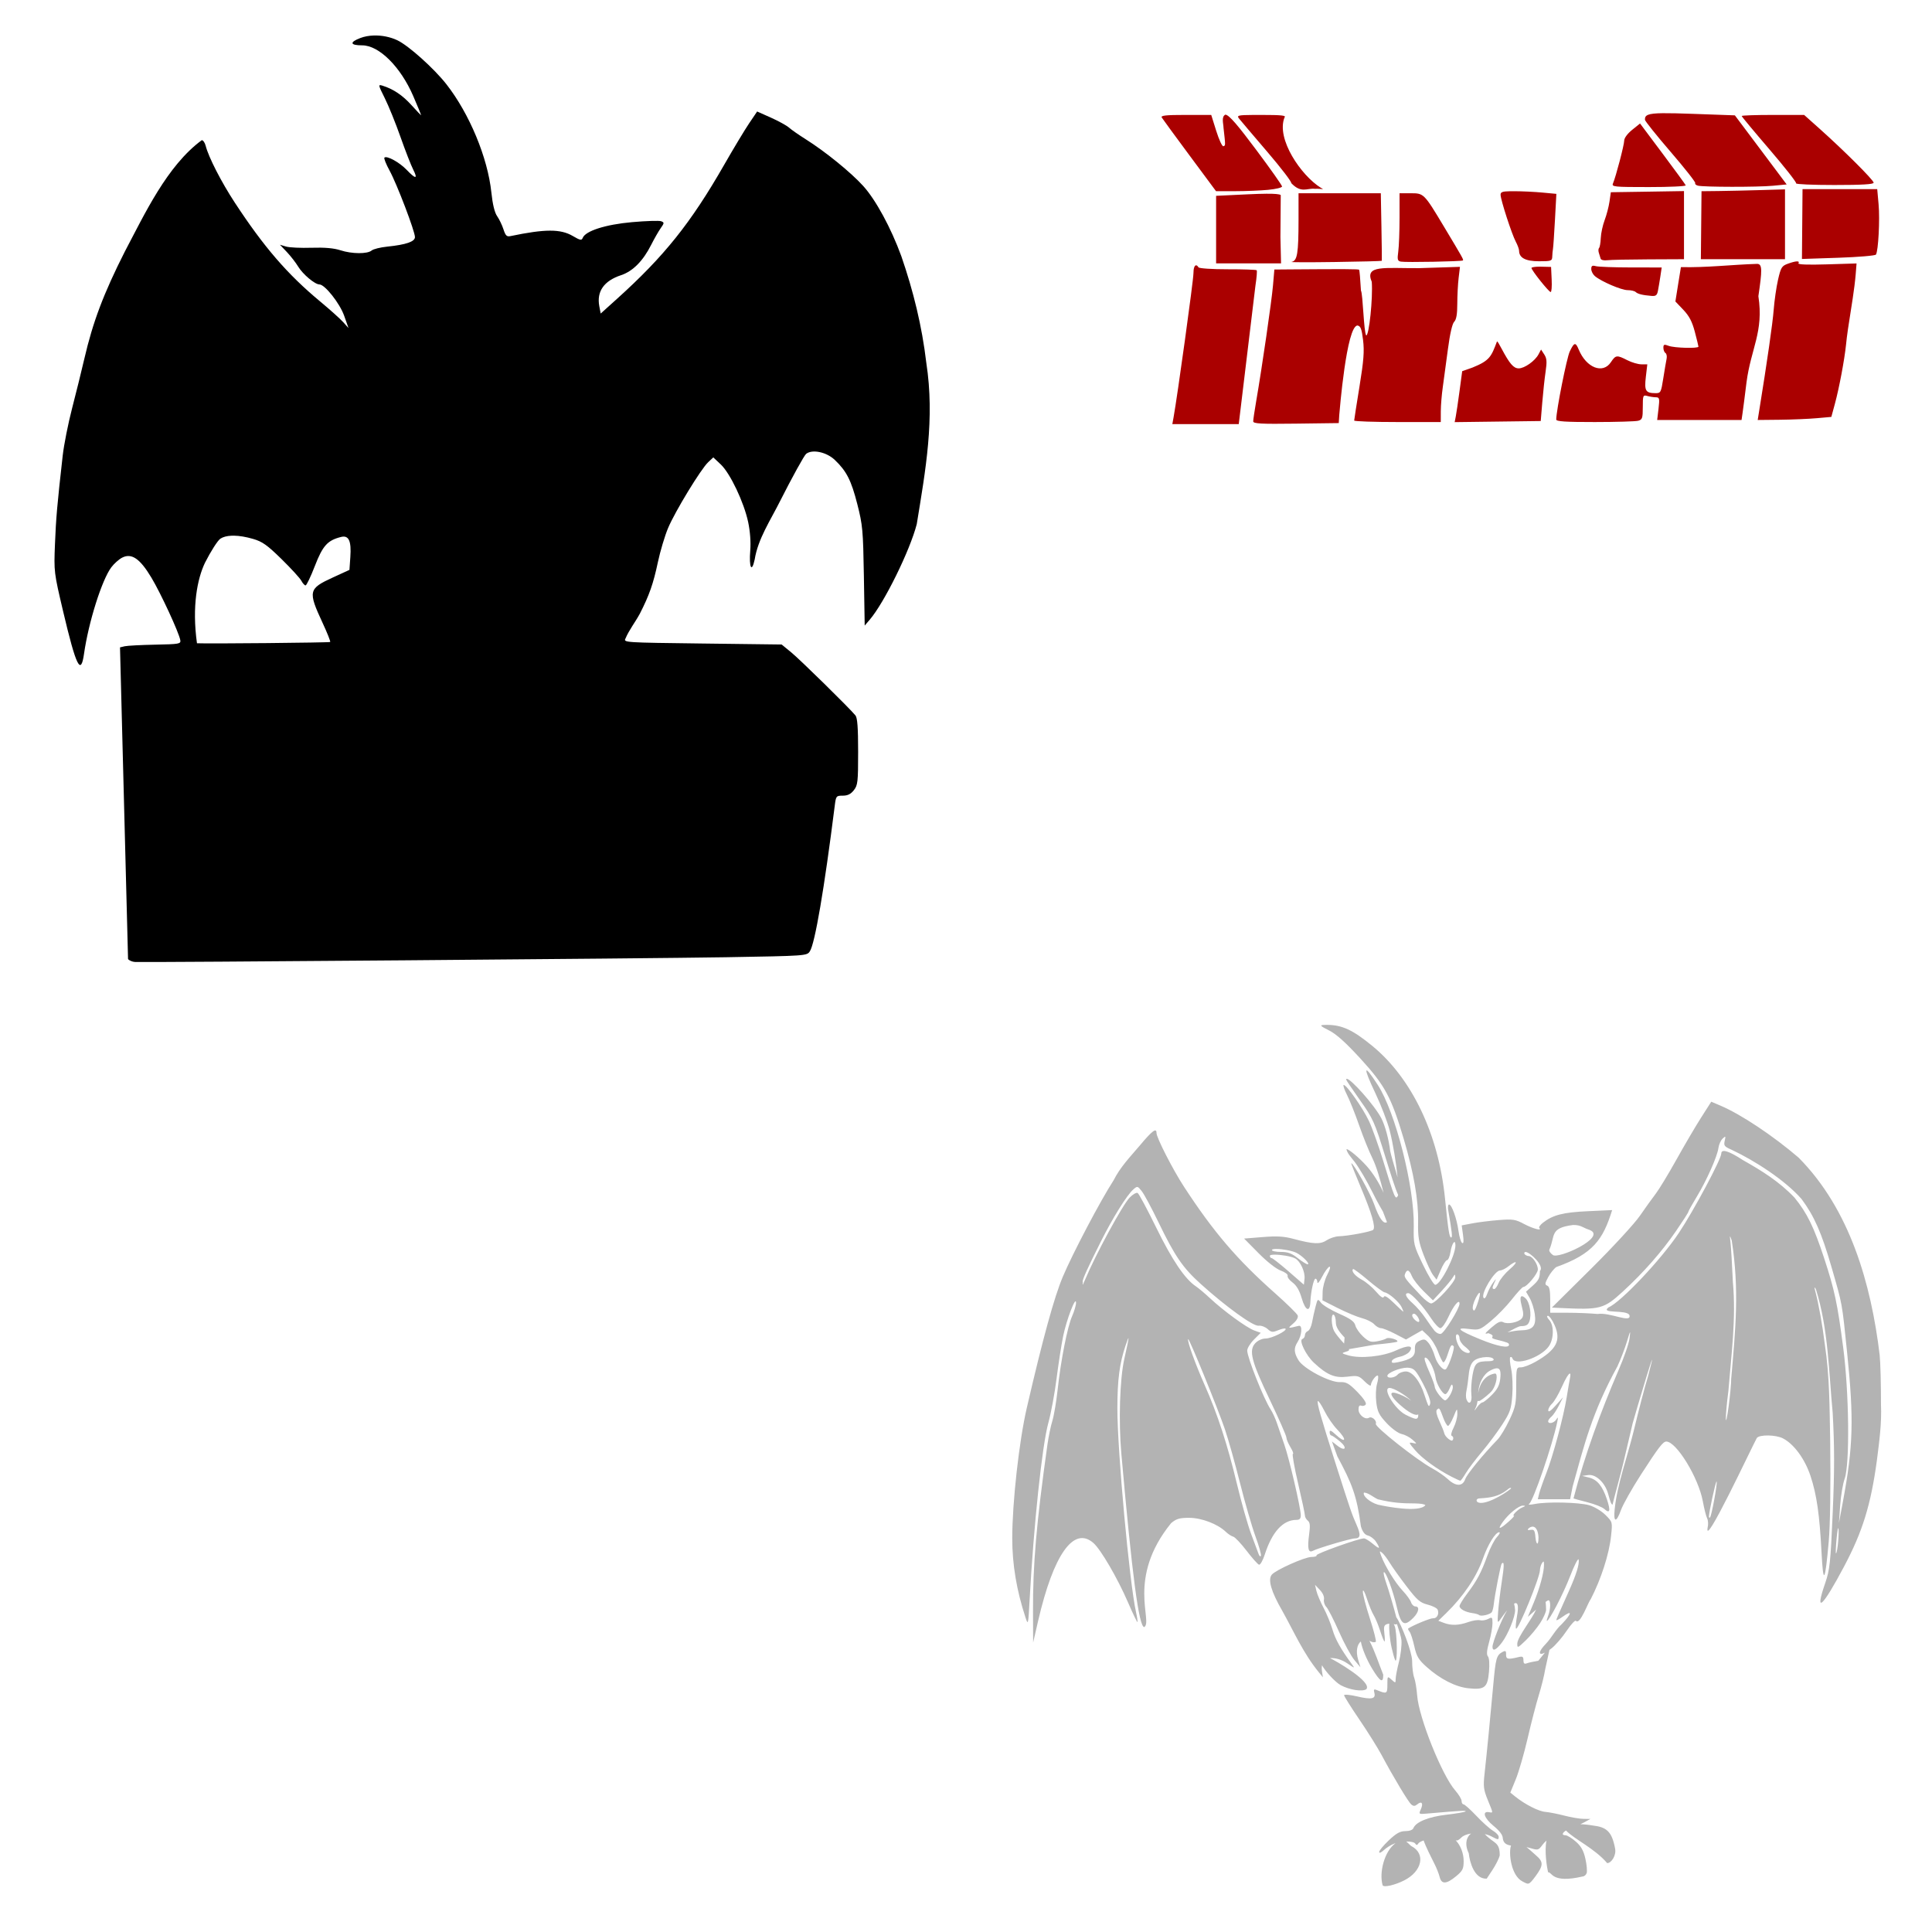
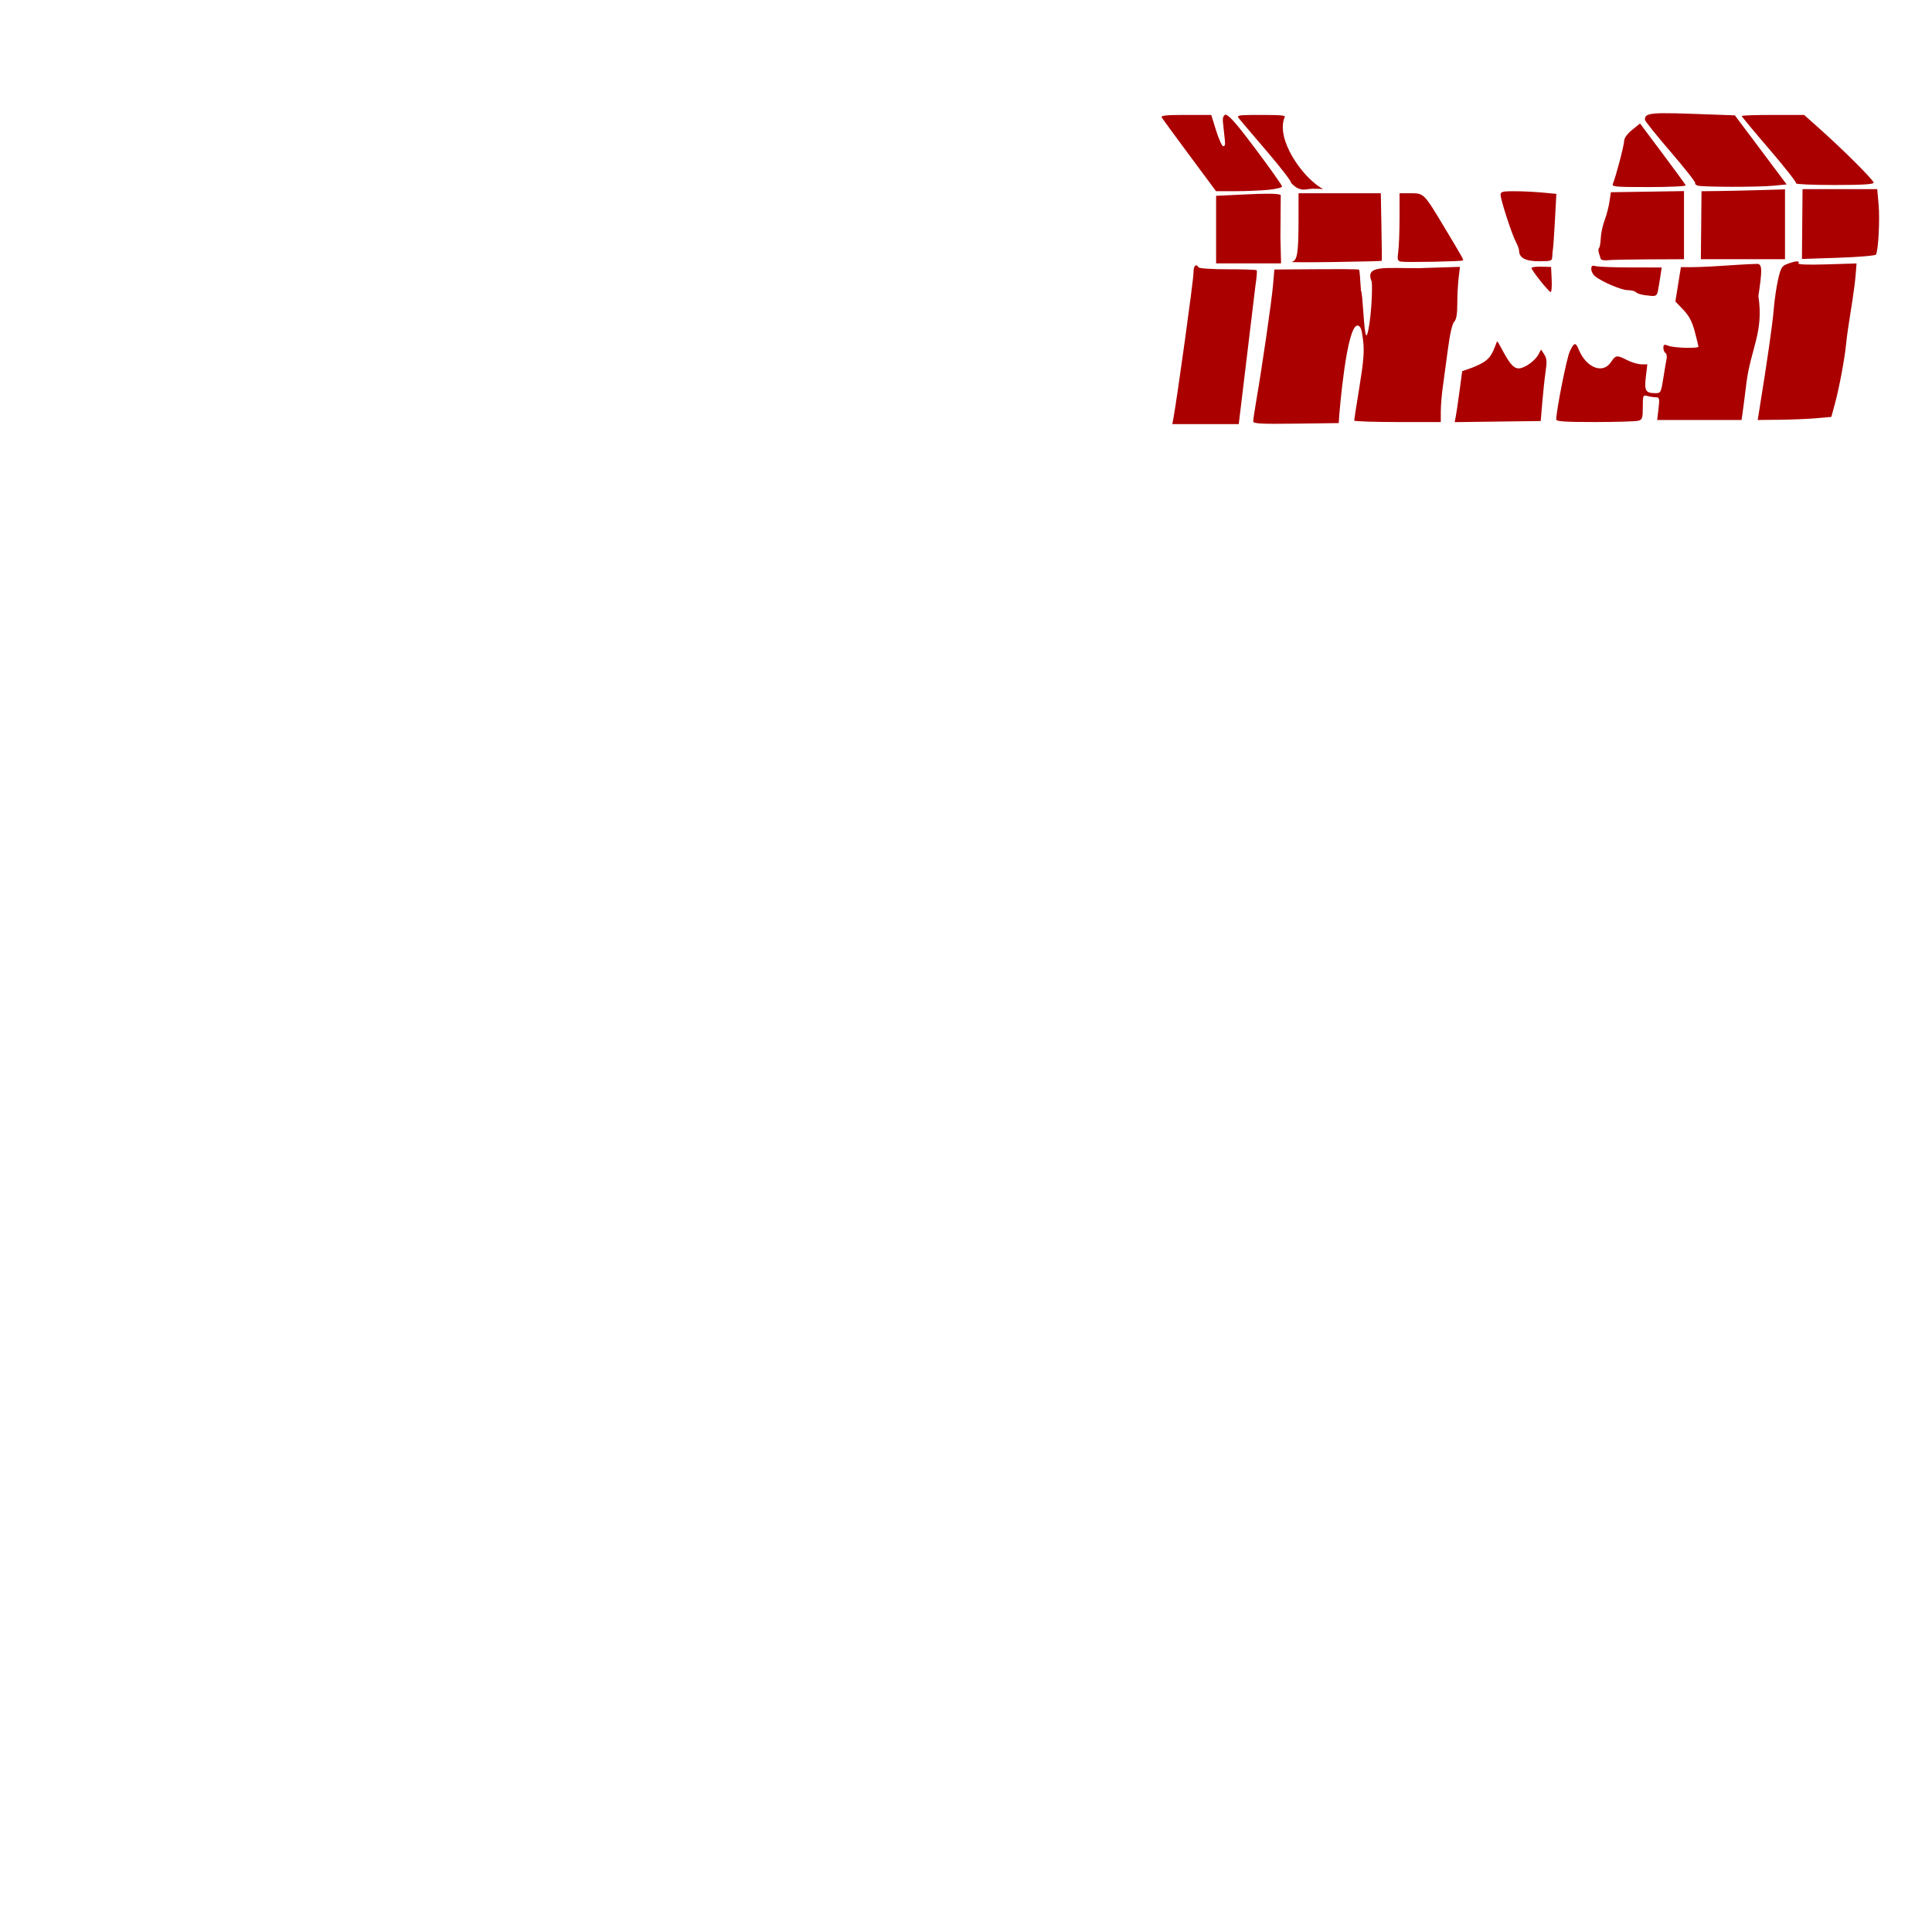
<svg xmlns="http://www.w3.org/2000/svg" xmlns:ns1="http://www.inkscape.org/namespaces/inkscape" xmlns:ns2="http://sodipodi.sourceforge.net/DTD/sodipodi-0.dtd" width="1080" height="1080" id="svg2" version="1.1" ns1:version="0.47 r22583" ns2:docname="Gargoyle.svg">
  <defs id="defs4">
    <ns1:perspective ns2:type="inkscape:persp3d" ns1:vp_x="0 : 526.18109 : 1" ns1:vp_y="0 : 1000 : 0" ns1:vp_z="744.09448 : 526.18109 : 1" ns1:persp3d-origin="372.04724 : 350.78739 : 1" id="perspective10" />
    <ns1:perspective id="perspective2820" ns1:persp3d-origin="0.5 : 0.33333333 : 1" ns1:vp_z="1 : 0.5 : 1" ns1:vp_y="0 : 1000 : 0" ns1:vp_x="0 : 0.5 : 1" ns2:type="inkscape:persp3d" />
    <ns1:perspective id="perspective2834" ns1:persp3d-origin="0.5 : 0.33333333 : 1" ns1:vp_z="1 : 0.5 : 1" ns1:vp_y="0 : 1000 : 0" ns1:vp_x="0 : 0.5 : 1" ns2:type="inkscape:persp3d" />
    <ns1:perspective id="perspective2848" ns1:persp3d-origin="0.5 : 0.33333333 : 1" ns1:vp_z="1 : 0.5 : 1" ns1:vp_y="0 : 1000 : 0" ns1:vp_x="0 : 0.5 : 1" ns2:type="inkscape:persp3d" />
  </defs>
  <ns2:namedview id="base" pagecolor="#ffffff" bordercolor="#666666" borderopacity="1.0" ns1:pageopacity="0.0" ns1:pageshadow="2" ns1:zoom="0.16040848" ns1:cx="1181.5802" ns1:cy="129.1799" ns1:document-units="in" ns1:current-layer="layer1" showgrid="false" units="in" ns1:showpageshadow="false" borderlayer="false" ns1:window-width="1280" ns1:window-height="747" ns1:window-x="-4" ns1:window-y="-4" ns1:window-maximized="1" />
  <g ns1:label="Layer 1" ns1:groupmode="layer" id="layer1" transform="translate(0,27.64)">
-     <path style="fill:#000000" d="m 208.909,-7.794 c -2.673,0.085 -5.234,0.551 -7.476,1.407 -6.208,2.371 -5.772,4.095 1.042,4.095 9.402,0 21.47,11.991 28.534,28.369 2.425,5.623 4.404,10.412 4.405,10.638 0.002,0.227 -2.399,-2.251 -5.338,-5.52 -5.014,-5.576 -10.209,-9.075 -16.268,-10.949 -2.5,-0.773 -2.453,-0.498 1.316,7.056 2.156,4.322 6.099,14.074 8.774,21.679 2.675,7.605 5.867,15.775 7.074,18.151 2.77,5.454 1.428,5.504 -3.674,0.146 -3.985,-4.185 -11.119,-8.093 -12.412,-6.8 -0.38,0.38 0.93,3.657 2.906,7.275 4.114,7.533 14.166,33.894 14.166,37.143 0,2.541 -4.957,4.246 -15.556,5.338 -3.802,0.392 -7.695,1.357 -8.646,2.157 -2.402,2.022 -11.048,1.96 -17.457,-0.128 -3.66,-1.192 -8.801,-1.643 -16.141,-1.407 -5.92,0.19 -12.32,-0.099 -14.221,-0.658 l -3.455,-1.024 3.875,4.076 c 2.128,2.244 4.985,5.921 6.343,8.171 2.568,4.255 9.345,9.944 11.845,9.944 3.032,0 11.37,10.526 13.819,17.438 l 2.449,6.928 -3.034,-3.363 c -1.668,-1.849 -7.445,-7.024 -12.832,-11.498 C 160.667,125.688 147.519,110.449 131.222,85.576 123.71,74.111 116.544,60.127 114.972,53.862 c -0.435,-1.733 -1.418,-3.144 -2.175,-3.144 -19.468,14.319 -32.015,41.459 -42.993,62.222 -11.849,23.394 -17.908,39.414 -22.648,59.919 -1.538,6.654 -4.618,19.101 -6.836,27.656 -2.219,8.556 -4.587,20.466 -5.264,26.487 -3.114,27.672 -3.753,35.011 -4.332,49.555 -0.613,15.4 -0.573,15.779 4.552,37.509 7.274,30.848 9.914,36.227 11.68,23.854 2.533,-17.743 9.956,-41.308 15.245,-48.403 1.536,-2.06 4.259,-4.494 6.032,-5.411 5.297,-2.739 9.98,0.449 16.396,11.15 5.314,8.863 15.429,30.76 16.159,34.968 0.359,2.07 -0.535,2.24 -14.02,2.504 -7.922,0.155 -15.597,0.556 -17.054,0.896 l -2.632,0.621 4.497,174.237 c 0.683,0.823 2.432,1.547 3.893,1.627 5.96,0.326 288.274,-1.938 330.269,-2.65 45.1,-0.765 45.313,-0.786 46.978,-3.327 2.836,-4.329 8.041,-34.8 13.929,-81.525 0.665,-5.28 0.823,-5.465 4.478,-5.465 2.721,0 4.463,-0.872 6.178,-3.053 2.19,-2.785 2.395,-4.553 2.395,-21.496 0,-13.445 -0.409,-18.98 -1.499,-20.308 -3.439,-4.193 -30.85,-31.112 -35.846,-35.206 l -5.411,-4.442 -44.254,-0.548 c -43.703,-0.536 -44.238,-0.557 -43.029,-2.815 1.989,-4.743 5.433,-9.09 8.006,-13.837 5.302,-10.393 7.535,-16.738 10.09,-28.79 1.305,-6.154 3.871,-14.742 5.703,-19.102 3.893,-9.265 18.346,-33.005 22.447,-36.851 l 2.833,-2.65 4.186,3.948 c 5.268,4.969 12.942,21.121 15.3,32.208 1.099,5.17 1.543,11.192 1.17,15.885 -0.761,9.583 0.828,12.765 2.486,4.99 1.835,-11.443 8.755,-21.773 13.947,-32.135 7.06,-13.942 13.737,-26.047 14.824,-26.889 3.473,-2.69 11.386,-0.998 16.013,3.418 6.563,6.265 9.172,11.381 12.576,24.713 2.977,11.659 3.247,14.588 3.674,40.214 l 0.457,27.656 2.778,-3.235 c 8.136,-9.458 22.554,-38.75 26.322,-53.467 4.946,-30.321 10.159,-58.897 5.338,-90.19 -2.395,-20.433 -7.231,-40.087 -13.947,-59.554 C 498.091,99.772 489.589,84.109 482.53,76.309 475.652,68.708 461.371,57.111 450.322,50.151 c -3.802,-2.395 -7.964,-5.294 -9.231,-6.434 -1.267,-1.14 -5.798,-3.642 -10.072,-5.557 l -7.769,-3.473 -4.442,6.562 c -2.444,3.616 -8.757,14.098 -14.02,23.288 -18.606,32.483 -33.454,51.052 -59.938,74.926 l -9.066,8.171 -0.768,-4.095 c -1.554,-8.282 2.587,-14.175 12.192,-17.365 6.533,-2.17 12.264,-7.944 16.799,-16.945 1.688,-3.35 4.07,-7.522 5.301,-9.268 2.074,-2.94 2.095,-3.231 0.274,-3.93 -1.081,-0.415 -8.395,-0.185 -16.25,0.512 -14.862,1.318 -26.101,4.918 -27.602,8.829 -0.576,1.5 -1.41,1.334 -5.557,-1.097 -6.804,-3.987 -15.478,-3.968 -34.84,0.073 -2.055,0.429 -2.743,-0.255 -3.893,-3.802 -0.771,-2.376 -2.368,-5.686 -3.546,-7.367 -1.398,-1.994 -2.52,-6.598 -3.217,-13.252 -2.033,-19.408 -12.252,-44.01 -25.116,-60.449 -6.925,-8.85 -21.163,-21.627 -27.437,-24.604 -4.008,-1.902 -8.761,-2.81 -13.216,-2.669 z M 130.765,271.805 c 3.093,0.044 6.736,0.654 10.712,1.81 5.194,1.51 7.887,3.423 15.939,11.315 5.326,5.22 10.293,10.657 11.041,12.083 0.748,1.426 1.812,2.596 2.358,2.596 0.546,0 2.888,-4.902 5.21,-10.894 4.397,-11.348 7.065,-14.305 14.642,-16.195 4.305,-1.074 5.815,2.218 5.173,11.26 l -0.494,7.147 -9.249,4.241 c -13.703,6.283 -14.014,7.628 -5.721,25.481 2.58,5.555 4.472,10.315 4.204,10.584 -0.381,0.381 -68.309,1.032 -74.469,0.713 -2.881,-20.659 0.215,-36.087 4.46,-44.967 3.246,-6.439 7.137,-12.519 8.646,-13.508 1.507,-0.987 3.647,-1.541 6.251,-1.645 0.419,-0.017 0.856,-0.025 1.298,-0.018 z" id="path3189" />
    <path id="path2860" style="fill:#aa0000" d="m 836.842,163.188 c 0.361,0.085 1.11,1.353 2.577,4.113 4.48,8.426 6.657,10.947 9.523,10.986 3.209,0.044 9.158,-4.159 11.095,-7.842 l 1.426,-2.687 1.773,2.724 c 1.436,2.191 1.593,4.051 0.768,9.597 -0.564,3.789 -1.399,11.57 -1.864,17.274 l -0.859,10.364 -24.055,0.311 -24.055,0.311 0.621,-3.199 c 0.345,-1.756 1.293,-8.148 2.102,-14.221 l 1.481,-11.059 5.795,-2.047 c 9.753,-3.945 10.471,-6.211 13.673,-14.623 z m -20.71,-41.658 -0.749,6.215 c -0.411,3.419 -0.744,9.946 -0.749,14.495 -0.007,5.798 -0.527,8.79 -1.737,9.999 -1.077,1.077 -2.397,6.849 -3.51,15.355 -0.98,7.494 -2.258,16.993 -2.852,21.112 -0.594,4.119 -1.102,10.199 -1.115,13.527 l -0.018,6.05 -24.202,0 c -13.309,0 -24.202,-0.376 -24.202,-0.841 0,-0.465 1.336,-9.014 2.961,-18.992 2.357,-14.467 2.76,-19.709 2.011,-25.92 -0.757,-6.279 -1.343,-7.872 -3.089,-8.207 -6.181,-0.027 -10.055,48.149 -10.218,49.939 l -0.292,4.606 -23.909,0.311 c -19.787,0.258 -23.909,0.027 -23.909,-1.298 0,-0.881 0.743,-5.93 1.663,-11.242 3.224,-18.599 8.632,-55.842 9.395,-64.69 l 0.768,-8.92 8.774,-0.073 c 30.71,-0.233 38.284,-0.193 38.624,0.201 0.21,0.243 0.656,5.465 1.005,11.607 1.131,2.135 1.539,23.175 2.943,25.134 1.612,0 3.772,-20.817 3.107,-29.96 -4.082,-9.618 6.895,-7.576 26.359,-7.677 l 22.94,-0.731 z m -147.477,-0.859 c 0.402,0.014 0.845,0.371 1.316,1.133 0.373,0.604 7.667,1.092 16.305,1.078 8.598,-0.014 15.9,0.234 16.214,0.548 0.314,0.314 -0.005,4.198 -0.695,8.646 l -9.322,77.358 -18.553,0 -18.572,0 0.676,-3.729 c 2.179,-12.011 11.114,-76.681 11.114,-80.465 0,-2.929 0.633,-4.601 1.517,-4.57 z m 16.36,-84.231 c 2.151,0.203 7.161,6.259 17.128,19.577 7.992,10.68 14.532,19.946 14.532,20.582 0,0.636 -3.491,1.479 -7.769,1.883 -4.278,0.404 -12.588,0.745 -18.462,0.749 l -10.675,0 -14.733,-19.869 c -8.103,-10.932 -15.132,-20.521 -15.61,-21.314 -0.677,-1.122 2.292,-1.444 13.399,-1.444 l 14.258,0 2.797,8.92 c 1.54,4.912 3.333,8.769 3.967,8.573 1.271,-0.392 1.256,-0.126 0.11,-10.291 -0.015,-2.149 -1.375,-6.241 1.06,-7.366 z m 297.33,83.426 c 2.902,0.157 2.698,3.726 0.603,18.06 3.067,19.96 -4.157,29.161 -6.635,48.147 -0.912,7.462 -1.923,15.251 -2.23,17.31 l -0.548,3.747 -23.58,0 -23.58,0 0.749,-6.325 c 0.67,-5.704 0.513,-6.347 -1.444,-6.361 -1.196,-0.009 -3.327,-0.331 -4.753,-0.713 -2.478,-0.664 -2.596,-0.392 -2.596,6.215 0,6.196 -0.272,7 -2.596,7.622 -1.426,0.382 -12.319,0.704 -24.202,0.713 -16.53,0.012 -21.596,-0.324 -21.588,-1.426 0.04,-5.147 5.876,-34.493 7.568,-38.039 2.471,-5.18 3.233,-5.329 5.009,-1.042 4.216,10.18 13.455,13.822 17.95,7.092 2.728,-4.085 3.315,-4.158 9.213,-1.152 2.486,1.267 6.012,2.303 7.842,2.303 l 3.327,0 -0.823,7.056 c -0.901,7.766 -0.144,9.035 5.392,9.066 2.919,0.018 3.123,-0.38 4.369,-8.335 0.719,-4.595 1.555,-9.489 1.846,-10.876 0.291,-1.387 -0.004,-2.842 -0.64,-3.235 -0.636,-0.393 -1.152,-1.71 -1.152,-2.925 0,-1.894 0.426,-2.042 2.961,-1.078 3.172,1.206 16.634,1.559 16.634,0.439 0,-0.371 -0.92,-4.117 -2.029,-8.317 -1.5,-5.682 -3.14,-8.822 -6.434,-12.284 l -4.424,-4.643 1.535,-9.615 1.554,-9.597 c 14.259,0.363 28.494,-1.392 42.7,-1.81 z m 22.1,-1.389 c 1.024,-0.04 1.362,0.306 0.896,1.06 -0.445,0.72 5.26,0.933 15.885,0.603 l 16.598,-0.512 -0.475,6.014 c -0.258,3.308 -1.011,9.389 -1.663,13.508 -2.693,16.998 -3.187,20.42 -3.747,25.92 -0.845,8.302 -3.826,24.161 -6.178,32.848 l -2.029,7.494 -8.043,0.713 c -4.429,0.397 -13.707,0.799 -20.601,0.877 l -12.521,0.128 0.786,-4.899 c 4.482,-27.669 7.569,-49.129 8.153,-56.739 0.389,-5.07 1.478,-12.633 2.431,-16.799 1.575,-6.88 2.093,-7.687 5.502,-8.92 2.283,-0.825 3.985,-1.258 5.008,-1.298 z m -6.617,-40.269 0,19.522 0,19.522 -23.507,0 -23.525,0 0.183,-18.992 0.183,-19.01 9.798,-0.11 c 5.387,-0.067 15.896,-0.31 23.343,-0.53 l 13.527,-0.402 z m 30.673,-0.128 20.875,0 0.768,8.518 c 0.773,8.534 -0.152,26.043 -1.481,28.077 -0.389,0.595 -9.857,1.398 -21.039,1.773 l -20.326,0.676 0.165,-19.522 0.165,-19.504 20.875,-0.018 z m -37.418,-41.476 17.438,0 8.701,7.769 c 13.574,12.125 30.161,28.678 30.161,30.106 0,0.911 -6.504,1.298 -21.972,1.298 -12.079,0 -21.689,-0.414 -21.368,-0.932 0.321,-0.519 -6.394,-9.074 -14.916,-18.992 -8.522,-9.918 -15.501,-18.308 -15.501,-18.645 0,-0.337 7.864,-0.603 17.457,-0.603 z m -61.473,-0.969 c 3.939,-0.045 9.355,0.101 16.762,0.366 l 23.434,0.841 14.477,19.303 14.477,19.321 -7.659,0.731 c -8.554,0.808 -38.811,0.768 -41.969,-0.055 -1.117,-0.291 -1.78,-0.941 -1.481,-1.426 0.299,-0.484 -5.899,-8.343 -13.764,-17.475 -7.865,-9.132 -14.318,-17.199 -14.349,-17.914 -0.113,-2.59 1.407,-3.594 10.072,-3.692 z m 11.754,43.541 0,19.047 0,19.029 -19.869,0.091 c -10.932,0.044 -21.327,0.26 -23.105,0.494 -1.836,0.241 -3.409,-0.155 -3.638,-0.932 -0.221,-0.753 -0.671,-2.225 -1.005,-3.272 -0.334,-1.047 -0.271,-2.252 0.146,-2.669 0.417,-0.417 0.841,-2.92 0.951,-5.575 0.11,-2.655 1.094,-7.165 2.175,-10.017 1.081,-2.852 2.298,-7.531 2.705,-10.383 l 0.749,-5.173 20.454,-0.311 20.436,-0.329 z m -24.567,-37.783 12.576,16.799 c 6.915,9.234 12.749,17.231 12.96,17.767 0.211,0.537 -9.054,0.969 -20.582,0.969 -19.525,0 -20.898,-0.132 -20.089,-2.011 1.609,-3.737 6.285,-21.58 6.288,-24.001 0.003,-1.394 1.854,-3.894 4.424,-5.959 l 4.424,-3.564 z m -208.785,39.264 c 4.726,-0.029 7.292,0.218 7.933,0.749 l -0.183,23.47 0.347,14.696 -18.151,0 -18.151,0 0,-18.882 0,-18.864 17.31,-0.823 c 4.448,-0.214 8.059,-0.33 10.894,-0.347 z m 17.877,-0.274 22.995,0 22.995,0 0.347,18.736 c 0.189,10.298 0.282,18.86 0.219,19.029 -0.063,0.168 -11.991,0.47 -26.505,0.676 -14.513,0.207 -25.276,0.178 -23.927,-0.073 3.185,-0.592 3.859,-4.699 3.875,-23.672 l 0,-14.696 z m 56.464,0 6.288,0 c 7.312,0 7.4,0.095 18.627,18.809 10.445,17.412 10.953,18.312 10.511,18.754 -0.576,0.576 -32.046,1.173 -34.694,0.658 -1.863,-0.362 -2.063,-1.129 -1.444,-5.648 0.395,-2.879 0.713,-11.384 0.713,-18.901 l 0,-13.673 z m 62.003,-1.133 c 0.667,-0.011 1.417,-5.7e-4 2.248,0 4.278,0.006 11.289,0.343 15.592,0.749 l 7.824,0.731 -0.786,14.514 c -0.433,7.986 -0.937,15.3 -1.115,16.25 -0.178,0.951 -0.354,2.906 -0.402,4.332 -0.082,2.407 -0.615,2.577 -7.403,2.577 -7.491,0 -11.115,-1.902 -11.132,-5.849 -0.004,-0.901 -0.831,-3.18 -1.846,-5.082 -2.24,-4.194 -8.471,-23.403 -8.5,-26.212 -0.015,-1.509 0.85,-1.936 5.52,-2.011 z m -143.547,-42.645 c 1.295,-0.007 2.774,0 4.442,0 11.043,0 13.889,0.296 12.814,1.371 -4.838,12.078 9.389,32.56 20.162,39.264 2.397,1.474 1.603,0.534 -3.29,0.658 -4.425,-0.456 -7.528,2.701 -13.124,-3.181 0.364,-0.589 -5.699,-8.506 -13.472,-17.585 -7.773,-9.079 -14.85,-17.41 -15.72,-18.517 -1.301,-1.655 -0.876,-1.962 8.189,-2.011 z m 189.683,84.304 c 0.105,-0.012 0.22,-0.007 0.347,0 0.339,0.018 0.769,0.101 1.28,0.238 1.426,0.382 10.283,0.704 19.687,0.713 l 17.091,0.018 -0.731,4.899 c -0.406,2.693 -1.018,6.312 -1.353,8.061 -0.501,2.616 -1.163,3.137 -3.692,2.925 -4.982,-0.419 -7.608,-1.067 -8.774,-2.175 -0.602,-0.572 -2.627,-1.042 -4.497,-1.042 -3.495,0 -14.729,-4.82 -18.316,-7.86 -1.109,-0.94 -2.011,-2.723 -2.011,-3.967 0,-1.169 0.23,-1.727 0.969,-1.81 z m -30.014,0.512 c 0.355,0 0.72,0.009 1.097,0.018 l 5.484,0.128 0.329,7.074 c 0.189,3.886 -0.061,7.011 -0.567,6.964 -1.09,-0.101 -10.71,-12.167 -10.712,-13.435 -4.2e-4,-0.422 1.88,-0.73 4.369,-0.749 z" />
-     <path id="path3423" style="fill:#b3b3b3" d="m 1027.543,826.629 c 0.663,-0.181 0.071,9.823 -0.823,13.216 -0.552,2.097 -0.673,0.286 -0.292,-4.606 0.345,-4.436 0.83,-8.291 1.06,-8.555 0.024,-0.028 0.033,-0.049 0.055,-0.055 z m -167.913,8.463 c -0.523,0.559 -1.114,-0.995 -1.316,-3.455 -0.307,-3.741 -0.76,-4.398 -2.687,-4.076 -1.791,0.299 -1.992,0.066 -0.932,-1.024 4.871,-3.445 6.084,5.347 4.935,8.555 z m -8.226,-21.094 c 1.506,0.057 1.411,0.281 -0.42,1.024 -2.365,0.958 -6.066,4.661 -4.661,4.661 0.416,0 -1.015,1.554 -3.181,3.455 -4.986,4.378 -6.204,4.414 -3.126,0.091 3.312,-4.651 9.073,-9.319 11.388,-9.231 z m -81.178,-3.528 c 7.894,1.924 13.296,2.329 21.021,2.321 2.717,0.05 5.171,0.392 5.539,0.987 -3.346,4.275 -21.623,0.835 -26.413,-0.274 -4.536,-1.247 -8.956,-5.057 -7.878,-6.8 2.614,0.194 5.219,2.642 7.732,3.766 z m 74.049,-6.361 c 0.262,-0.038 0.42,0.072 0.42,0.329 -4.084,3.496 -15.215,9.84 -18.791,7.586 -1.083,-1.083 -0.214,-2.062 1.408,-2.066 5.698,-0.354 10.347,-0.994 14.952,-4.57 0.832,-0.755 1.575,-1.216 2.011,-1.28 z m 115.305,-3.583 c 0.01,5.8e-4 0.011,0.011 0.018,0.018 0.604,0.604 -2.799,19.177 -3.674,20.052 -0.335,0.335 -0.621,0.142 -0.621,-0.439 0,-2.454 3.601,-18.997 4.241,-19.614 0.01,-0.01 0.027,-0.019 0.036,-0.018 z M 804.226,759.727 c 0.609,-0.006 1.121,1.279 2.522,5.1 0.904,2.466 2.099,4.537 2.651,4.606 0.552,0.069 1.952,-2.211 3.108,-5.063 1.994,-4.92 2.096,-5.004 2.157,-1.682 0.036,1.926 -0.898,5.406 -2.084,7.732 -1.282,2.515 -1.687,4.391 -0.987,4.625 0.647,0.216 0.974,1.027 0.713,1.81 -0.37,1.111 -0.926,1.089 -2.541,-0.091 -1.137,-0.831 -2.228,-2.266 -2.413,-3.199 -0.185,-0.933 -1.427,-4.04 -2.76,-6.891 -1.502,-3.214 -2.02,-5.584 -1.353,-6.251 0.415,-0.415 0.71,-0.692 0.987,-0.695 z m -27.474,-11.498 c 2.366,0 8.78,3.859 12.101,7.111 -2.553,-1.908 -5.882,-3.474 -8.408,-4.204 -0.748,-0.216 -1.328,-0.302 -1.755,-0.274 -2.305,0.152 -0.029,3.659 5.758,8.372 4.236,3.451 7.339,4.696 8.354,3.729 0.132,1.498 -0.301,2.543 -1.408,2.504 -0.792,-0.028 -3.379,-1.066 -5.758,-2.321 -6.099,-3.22 -13.064,-14.916 -8.884,-14.916 z m 59.919,-10.986 c 1.929,-0.07 2.436,1.756 1.974,5.849 -0.415,3.685 -1.608,5.958 -4.716,9.066 -2.282,2.282 -4.614,4.149 -5.191,4.149 -0.578,0 -1.915,1.17 -2.961,2.596 -1.861,2.536 -1.873,2.535 -0.713,0.073 0.376,-0.797 0.714,-2.139 0.932,-3.564 0.296,0.206 0.754,0.224 1.389,-0.073 1.223,-0.655 5.543,-3.989 6.855,-5.831 2.322,-3.262 3.284,-9.341 1.481,-9.341 -5.142,0.784 -8.417,4.989 -9.432,10.931 0.338,-5.643 3.006,-10.659 6.818,-12.631 1.506,-0.779 2.688,-1.193 3.564,-1.225 z m -50.122,-0.347 c 0.264,-0.003 0.516,0.013 0.749,0.037 3.192,0.317 4.151,1.335 8.116,8.756 2.47,4.622 4.312,9.551 4.113,10.949 -0.2,1.398 -0.669,2.023 -1.06,1.389 -0.391,-0.634 -1.354,-3.223 -2.139,-5.758 -2.37,-7.651 -6.776,-13.252 -10.419,-13.252 -1.737,0 -3.799,0.786 -4.588,1.737 -1.547,1.864 -5.776,2.369 -5.776,0.695 0,-1.693 7.049,-4.511 11.004,-4.552 z m 10.108,-5.63 c 0.181,-0.038 0.456,0.059 0.804,0.274 1.792,1.108 4.589,7.089 5.008,10.693 0.415,3.564 3.845,9.469 5.502,9.469 0.576,0 1.64,-1.438 2.358,-3.181 0.994,-2.413 1.418,-2.708 1.773,-1.225 0.488,2.04 -2.717,7.86 -4.332,7.86 -0.515,0 -2.013,-1.365 -3.327,-3.034 -1.313,-1.67 -2.395,-3.692 -2.395,-4.478 0,-0.786 -1.286,-4.351 -2.87,-7.933 -2.506,-5.667 -3.309,-8.281 -2.522,-8.445 z m 34.2,-0.292 c 1.896,-0.044 3.533,0.313 4.04,1.133 0.41,0.663 -0.661,1.161 -2.522,1.17 -6.952,0.034 -7.979,0.897 -9.231,7.842 -0.648,3.597 -0.937,8.481 -0.64,10.858 0.547,4.365 -1.383,6.167 -2.76,2.577 -0.369,-0.961 -0.349,-3.167 0.037,-4.899 0.386,-1.732 0.951,-5.733 1.261,-8.902 0.392,-4 1.315,-6.387 3.016,-7.787 1.489,-1.226 4.362,-1.936 6.8,-1.992 z M 664.189,720.939 c 0.568,-0.568 16.406,38.272 20.528,50.341 1.84,5.387 5.649,18.938 8.463,30.106 2.814,11.168 6.711,24.601 8.646,29.85 1.935,5.249 3.298,10.109 3.034,10.803 -0.263,0.694 -0.854,0.226 -1.316,-1.042 -0.462,-1.268 -2.357,-6.34 -4.204,-11.278 -1.848,-4.938 -5.375,-17.385 -7.842,-27.656 -5.309,-22.107 -10.913,-39.299 -18.042,-55.368 -5.316,-11.984 -10.008,-25.015 -9.268,-25.755 z m 150.42,-2.669 c 0.702,0 1.279,1.009 1.279,2.23 0,1.221 1.285,3.232 2.87,4.478 1.584,1.246 2.888,2.595 2.888,2.98 0,1.464 -3.178,0.595 -4.917,-1.334 -2.378,-2.638 -3.828,-8.354 -2.12,-8.354 z m -69.296,-11.022 c 0.086,0.003 0.175,0.03 0.274,0.091 0.634,0.392 1.152,2.267 1.152,4.168 0,2.5 1.357,4.857 4.899,8.536 l -0.274,3.363 c -0.13,-0.136 -0.226,-0.238 -0.366,-0.384 -2.188,-2.291 -4.556,-5.306 -5.264,-6.69 -1.513,-2.954 -1.704,-9.129 -0.42,-9.085 z m 45.186,-0.494 c 0.611,0 1.661,1.036 2.34,2.303 1.358,2.538 0.091,3.107 -2.084,0.932 -1.666,-1.666 -1.782,-3.235 -0.256,-3.235 z m -3.29,-11.516 c 1.728,0 8.424,7.376 12.814,14.112 1.962,3.01 4.294,5.465 5.173,5.465 0.879,0 2.875,-2.792 4.442,-6.215 2.994,-6.54 6.251,-10.423 6.251,-7.458 0,2.678 -8.588,16.508 -10.474,16.872 -0.976,0.188 -2.55,-0.586 -3.491,-1.718 -0.942,-1.133 -3.192,-4.282 -5.008,-7.001 -1.817,-2.719 -5.033,-6.461 -7.147,-8.317 -3.88,-3.407 -4.923,-5.74 -2.559,-5.74 z m 39.812,-0.183 c 0.581,-0.061 0.214,2.31 -1.261,6.507 -1.197,3.405 -1.823,4.116 -2.376,2.705 -0.413,-1.052 0.304,-3.904 1.59,-6.343 1.014,-1.922 1.698,-2.833 2.047,-2.87 z m -40.05,-12.393 c 0.705,0.031 1.475,1.093 2.34,3.181 0.748,1.806 3.695,5.565 6.544,8.354 l 5.173,5.063 4.844,-5.228 c 2.658,-2.881 5.442,-6.256 6.197,-7.494 1.268,-2.081 1.381,-2.091 1.444,-0.165 0.081,2.501 -11.087,14.623 -13.472,14.623 -0.922,0 -3.403,-1.839 -5.52,-4.095 -9.263,-9.864 -9.798,-10.588 -9.085,-12.448 0.466,-1.214 0.987,-1.816 1.535,-1.791 z m -30.508,-0.914 c 0.639,0.106 4.186,2.769 8.226,6.197 4.309,3.656 8.5,6.734 9.322,6.855 2.337,0.343 8.101,5.34 9.469,8.207 0.68,1.426 1.123,2.596 0.969,2.596 -0.154,0 -2.546,-2.205 -5.301,-4.899 -3.34,-3.265 -5.198,-4.388 -5.575,-3.382 -0.37,0.986 -1.871,-0.028 -4.351,-2.925 -2.086,-2.437 -5.646,-5.432 -7.915,-6.654 -3.782,-2.037 -6.092,-4.821 -4.935,-5.977 0.017,-0.016 0.049,-0.025 0.091,-0.018 z m 90.647,-3.82 c 0.679,0.033 -0.321,1.54 -3.199,4.003 -2.562,2.193 -5.325,5.568 -6.124,7.494 -0.798,1.927 -1.893,3.51 -2.449,3.51 -1.31,0 -1.285,-0.743 0.165,-3.82 1.043,-2.215 0.945,-2.194 -0.859,0.238 -1.127,1.52 -2.612,4.339 -3.29,6.27 -0.767,2.184 -1.549,3.011 -2.066,2.175 -1.519,-2.458 6.239,-15.245 9.249,-15.245 0.966,0 3.068,-1.036 4.679,-2.303 1.881,-1.48 3.152,-2.197 3.729,-2.303 0.06,-0.011 0.119,-0.021 0.164,-0.018 z m -134.645,-4.204 c 3.398,-0.025 9.201,0.867 11.516,2.084 2.904,1.526 5.677,7.516 5.264,11.37 l -0.366,3.327 -8.536,-7.421 c -4.702,-4.087 -8.979,-7.44 -9.505,-7.44 -0.526,0 -0.969,-0.568 -0.969,-1.261 0,-0.447 1.051,-0.647 2.596,-0.658 z m 140.256,-1.499 c 2.44,-0.103 10.918,7.964 8.098,10.62 0,3.819 -0.694,5.259 -3.893,8.116 l -3.875,3.473 2.066,3.564 c 1.14,1.962 2.411,5.957 2.833,8.865 0.976,6.716 -1.042,9.076 -7.86,9.176 -1.791,0.026 -4.665,0.476 -7.421,1.115 3.089,-1.659 6.309,-3.469 7.531,-3.473 2.855,-0.01 3.994,-0.652 4.716,-2.614 1.395,-3.79 0.232,-10.798 -2.157,-12.96 -0.883,-0.799 -1.565,-1.175 -2.029,-1.152 -1.021,0.051 -1.011,2.069 0.037,5.996 0.968,3.628 0.929,5.179 -0.128,6.453 -1.8,2.169 -7.894,3.386 -10.364,2.066 -1.433,-0.766 -3.088,-0.005 -6.526,2.98 -3.888,3.377 -4.167,3.867 -1.737,3.162 5.253,1.908 -0.565,2.291 4.04,3.491 6.778,1.673 7.495,1.955 7.495,3.016 0,2.114 -6.51,0.864 -16.141,-3.089 -12.353,-5.071 -14.162,-6.756 -6.197,-5.758 5.722,0.717 6.069,0.596 12.21,-4.46 3.479,-2.864 8.768,-8.318 11.754,-12.119 2.986,-3.801 5.863,-6.91 6.379,-6.91 1.929,0 8.116,-7.445 8.116,-9.761 0,-3.044 -3.077,-7.531 -5.173,-7.531 -0.877,0 -1.961,-0.578 -2.395,-1.28 -0.073,-0.665 0.17,-0.968 0.621,-0.987 z M 713.506,670.525 c 3.264,0.01 8.863,0.962 11.315,2.23 3.404,1.76 7.831,6.343 6.124,6.343 -0.645,0 -3.128,-1.554 -5.52,-3.455 -3.332,-2.648 -5.527,-3.455 -9.377,-3.455 -2.765,0 -5.027,-0.471 -5.027,-1.042 0,-0.447 1.002,-0.626 2.486,-0.622 z m 253.624,-7.019 c 0.126,0.079 0.416,0.887 0.932,2.34 4.27,27.364 2.146,49.2 -0.311,77.211 0.019,2.535 -0.634,9.535 -1.444,15.556 -0.81,6.021 -1.503,9.128 -1.554,6.91 -0.051,-2.218 0.583,-9.218 1.426,-15.556 1.631,-20.244 4.381,-40.516 2.522,-60.778 -0.434,-9.665 -1.038,-19.656 -1.334,-22.191 -0.291,-2.491 -0.399,-3.593 -0.238,-3.491 z m -87.832,-6.361 c 1.944,-0.071 3.844,0.277 5.447,1.133 1.1,0.587 2.901,1.341 4.003,1.682 9.747,4.044 -18.251,16.667 -20.784,13.874 -1.419,-0.994 -2.232,-2.369 -1.81,-3.053 3.358,-7.709 0.009,-11.97 13.143,-13.636 z M 741.656,545.276 c -0.57,0.001 -1.16,0.011 -1.755,0.037 -2.295,0.099 -1.748,0.669 2.961,3.016 4.045,2.016 9.316,6.727 17.53,15.684 13.777,15.023 17.38,21.698 24.238,44.802 5.718,19.264 8.343,34.452 8.098,46.923 -0.158,8.024 0.341,10.953 3.089,18.151 1.802,4.721 4.176,9.762 5.264,11.205 l 1.974,2.614 2.34,-5.447 c 1.287,-3.003 2.861,-5.465 3.51,-5.465 0.649,0 1.53,-2.076 1.938,-4.625 0.777,-4.862 2.742,-7.485 2.742,-3.656 0,5.806 -8.257,21.976 -11.26,22.063 -0.798,0.023 -3.873,-4.995 -6.837,-11.169 -5.268,-10.975 -5.366,-11.455 -5.191,-21.606 0.381,-22.071 -10.216,-63.673 -20.107,-78.948 -7.989,-12.338 -8.531,-10.497 -1.353,4.606 3.162,6.654 6.744,15.98 7.97,20.71 1.889,7.287 3.646,18.25 4.46,26.34 -1.553,-5.111 -4.003,-13.595 -4.131,-14.696 -0.743,-6.407 -2.863,-14.273 -4.935,-18.279 -3.785,-7.317 -17.321,-22.455 -19.413,-22.1 -0.177,0.03 -0.274,0.172 -0.274,0.439 0,0.305 3.33,5.267 7.403,11.022 7.751,10.951 8.42,12.448 14.66,32.683 2.47,8.009 5.327,17.181 7.001,20.783 -0.045,0.204 -0.101,0.379 -0.165,0.494 -1.358,2.427 -1.85,1.228 -8.134,-19.376 -2.609,-8.556 -6.227,-18.663 -8.025,-22.465 -3.448,-7.294 -12.454,-20.162 -14.112,-20.162 -0.538,0 0.286,2.495 1.828,5.539 1.542,3.044 4.614,10.761 6.836,17.146 2.222,6.385 5.563,14.649 7.421,18.371 2,4.006 4.418,11.92 6.197,19.266 -2.535,-5.732 -6.046,-11.119 -9.213,-14.715 -4.308,-4.891 -10.425,-9.963 -11.534,-9.706 0.337,2.246 3.026,5.052 4.497,7.001 2.569,3.34 7.114,11.065 10.09,17.164 2.976,6.1 5.712,10.454 5.813,10.73 0.889,2.432 1.608,4.314 2.248,5.886 -1.888,1.344 -4.421,-2.16 -7.165,-9.999 -2.137,-6.103 -11.509,-22.904 -12.777,-22.904 -0.203,0 2.198,6.084 5.338,13.508 6.069,14.352 8.372,22.227 6.91,23.69 -1.026,1.026 -13.978,3.468 -19.211,3.619 -1.927,0.056 -4.959,1.043 -6.745,2.212 -3.635,2.379 -7.447,2.234 -18.553,-0.749 -5.34,-1.434 -9.264,-1.672 -17.274,-1.024 l -10.383,0.841 8.079,8.171 c 4.749,4.805 9.85,8.8 12.412,9.725 2.4,0.866 4.122,2.168 3.839,2.906 -0.282,0.736 0.96,2.435 2.76,3.766 2.237,1.654 3.855,4.458 5.136,8.865 1.999,6.875 4.543,8.014 4.807,2.157 0.269,-5.951 1.837,-13.161 2.87,-13.161 0.553,0 1.024,0.92 1.042,2.029 0.018,1.109 1.214,-0.281 2.651,-3.089 1.436,-2.808 3.255,-5.332 4.04,-5.593 0.851,-0.284 0.383,1.496 -1.133,4.405 -1.399,2.684 -2.566,7.01 -2.614,9.615 l -0.092,4.734 8.646,4.369 c 4.753,2.397 10.799,4.915 13.453,5.593 2.654,0.678 5.73,2.216 6.818,3.418 1.088,1.202 2.783,2.175 3.784,2.175 1.001,0 4.569,1.438 7.915,3.181 l 6.087,3.162 4.515,-2.596 4.533,-2.577 3.363,3.162 c 1.853,1.741 4.299,5.652 5.429,8.683 1.13,3.031 2.454,5.748 2.943,6.05 0.489,0.302 1.517,-1.401 2.285,-3.784 1.862,-5.777 2.311,-6.444 3.546,-5.21 0.829,0.829 -2.445,10.689 -4.241,12.777 -1.227,1.427 -5.037,-2.843 -6.197,-6.946 -0.768,-2.719 -2.355,-6.133 -3.528,-7.568 -1.83,-2.239 -2.535,-2.408 -4.972,-1.298 -2.194,1 -2.808,2.1 -2.687,4.862 0.17,3.894 -2.054,5.566 -9.487,7.129 -2.972,0.625 -3.773,0.442 -3.382,-0.731 0.281,-0.843 2.266,-1.884 4.405,-2.321 2.14,-0.438 4.569,-1.708 5.392,-2.833 2.615,-3.576 -0.663,-3.865 -7.586,-0.658 -7.293,3.378 -19.893,4.662 -26.633,2.705 -3.767,-1.093 -3.869,-1.224 -1.371,-1.992 1.477,-0.455 2.132,-0.664 1.755,-1.462 l 14.459,-2.504 c 6.582,-0.597 12.235,-1.359 12.558,-1.682 0.993,-0.994 -4.861,-2.716 -6.087,-1.791 -0.634,0.478 -2.976,1.189 -5.21,1.59 -3.431,0.617 -4.633,0.217 -7.732,-2.614 -2.017,-1.842 -3.989,-4.649 -4.387,-6.233 -0.556,-2.216 -2.64,-3.731 -8.993,-6.544 -4.541,-2.011 -9.113,-4.758 -10.163,-6.105 -1.888,-2.422 -1.913,-2.402 -3.089,2.102 -0.654,2.505 -1.538,6.478 -1.956,8.811 -0.418,2.333 -1.488,4.521 -2.376,4.862 -0.888,0.341 -1.609,1.367 -1.609,2.285 0,0.918 -0.646,1.879 -1.426,2.139 -2.096,0.699 1.995,9.108 6.453,13.271 7.32,6.837 11.713,8.671 18.645,7.805 5.932,-0.741 6.487,-0.587 9.743,2.669 1.898,1.898 3.455,2.81 3.455,2.029 0,-1.91 3.113,-6.064 3.93,-5.246 0.358,0.358 0.125,2.448 -0.512,4.625 -0.637,2.176 -0.821,6.769 -0.402,10.218 0.644,5.305 1.538,7.11 5.813,11.68 2.799,2.993 6.483,5.676 8.262,6.032 1.767,0.353 4.487,1.752 6.032,3.107 2.793,2.45 2.793,2.471 0.219,1.919 -2.346,-0.503 -2.217,-0.134 1.371,4.058 3.953,4.618 12.384,10.752 20.473,14.879 2.351,1.2 4.517,2.175 4.807,2.175 0.29,0 1.696,-1.937 3.126,-4.314 1.429,-2.377 5.44,-7.689 8.92,-11.808 3.48,-4.119 8.584,-10.956 11.333,-15.19 4.454,-6.859 5.068,-8.644 5.667,-16.396 0.374,-4.848 0.108,-11.344 -0.603,-14.66 -0.702,-3.273 -0.947,-6.271 -0.53,-6.654 0.417,-0.383 0.997,-0.043 1.28,0.749 1.502,4.205 15.521,-0.435 20.144,-6.672 2.966,-4.002 3.174,-11.798 0.402,-14.861 -1.307,-1.444 -1.598,-2.376 -0.749,-2.376 0.768,0 2.438,2.351 3.711,5.228 3.782,8.549 1.036,13.814 -10.712,20.509 -2.965,1.69 -6.59,3.07 -8.061,3.071 -2.606,0.003 -2.687,0.277 -2.687,10.657 0,9.652 -0.345,11.43 -3.784,18.736 -2.088,4.436 -5.067,9.347 -6.599,10.931 -8.39,8.679 -17.146,19.416 -18.115,22.191 -1.449,4.151 -5.247,4.16 -9.651,0.037 -1.835,-1.719 -5.771,-4.442 -8.756,-6.05 -8.578,-4.623 -32.2,-23.267 -31.568,-24.915 0.694,-1.808 -2.228,-4.395 -3.839,-3.4 -2.095,1.295 -5.831,-1.636 -5.831,-4.57 0,-1.929 0.5,-2.601 1.609,-2.175 0.887,0.34 1.994,0.006 2.449,-0.731 0.49,-0.793 -1.452,-3.65 -4.734,-6.983 -4.74,-4.812 -6.155,-5.605 -9.706,-5.465 -5.679,0.223 -20.285,-7.485 -23.178,-12.229 -2.581,-4.233 -2.716,-6.779 -0.512,-10.182 2.425,-3.744 2.853,-9.592 0.658,-9.048 -6.331,1.57 -6.417,1.543 -3.126,-1.28 2.001,-1.716 2.95,-3.436 2.522,-4.552 -0.378,-0.985 -6.093,-6.585 -12.704,-12.448 -21.135,-18.743 -34.36,-34.202 -50.816,-59.444 -6.279,-9.63 -15.391,-27.446 -15.391,-30.088 0,-3.095 -2.439,-1.265 -9.414,7.092 -5.285,6.223 -10.823,11.906 -14.55,19.321 -7.319,11.28 -22.733,40.53 -28.388,53.887 -4.832,11.413 -11.21,34.65 -20.18,73.464 -4.303,18.619 -8.116,52.877 -8.116,72.879 0,14.559 2.456,29.182 7.44,44.291 1.44,4.366 1.518,3.993 2.267,-9.798 2.265,-41.741 7,-86.582 10.456,-99.018 1.497,-5.387 3.567,-16.53 4.606,-24.768 1.04,-8.239 2.694,-18.864 3.656,-23.617 1.87,-9.244 7.158,-23.049 7.239,-18.882 0.026,1.345 -0.955,4.72 -2.175,7.494 -2.661,6.05 -6.322,24.693 -8.134,41.329 -0.725,6.654 -2.054,14.44 -2.943,17.292 -0.889,2.852 -2.119,8.816 -2.742,13.252 -6.191,44.088 -8.176,67.075 -8.061,93.334 l 0.073,17.292 2.778,-12.064 c 8.629,-37.31 19.974,-53.264 30.965,-43.541 4.127,3.651 13.426,19.615 19.266,33.104 2.722,6.286 5.1,11.26 5.301,11.059 0.201,-0.201 -0.159,-2.713 -0.804,-5.593 -3.666,-16.358 -10.43,-90.197 -10.419,-113.751 0.007,-16.079 1.206,-25.249 4.588,-35.279 2.345,-6.954 2.19,-5.438 -0.731,7.622 -2.507,11.209 -3.237,34.804 -1.645,52.772 6.066,68.464 9.831,97.026 12.814,97.026 5.011,-3.136 -9.989,-27.359 15.044,-58.128 2.87,-2.415 4.709,-2.952 10.054,-2.943 6.959,0.012 15.933,3.439 20.473,7.805 1.33,1.279 3.204,2.5 4.168,2.724 0.964,0.223 4.305,3.749 7.421,7.824 3.116,4.074 6.257,7.606 6.964,7.842 0.707,0.236 2.17,-2.325 3.254,-5.685 4.102,-12.717 10.187,-19.358 17.731,-19.358 1.746,0 2.408,-0.724 2.395,-2.596 -0.03,-4.123 -6.496,-31.87 -9.194,-39.465 -1.351,-3.802 -3.172,-9.086 -4.04,-11.735 -0.868,-2.649 -2.489,-6.226 -3.619,-7.951 -3.867,-5.901 -13.088,-29.076 -13.088,-32.903 0,-1.302 1.706,-4.082 3.784,-6.16 l 3.765,-3.766 -3.638,-1.316 c -4.234,-1.531 -17.187,-10.971 -24.659,-17.968 -2.852,-2.671 -6.437,-5.689 -7.97,-6.708 -6.085,-4.047 -13.294,-14.731 -22.1,-32.72 -5.026,-10.267 -9.709,-19.003 -10.401,-19.431 -0.692,-0.428 -2.702,0.701 -4.478,2.523 -3.956,4.058 -19.083,31.898 -24.841,45.716 -2.323,5.575 -1.158,1.675 -1.389,1.444 -0.638,-0.638 3.287,-8.944 10.09,-22.52 6.707,-13.386 14.542,-25.964 18.151,-29.155 2.282,-2.017 2.415,-1.984 4.753,0.987 1.323,1.682 5.456,9.356 9.176,17.055 9.372,19.395 13.752,25.775 23.891,34.895 14.253,12.82 29.234,23.625 32.226,23.233 1.445,-0.189 3.695,0.64 5.008,1.828 2.091,1.892 2.838,1.972 5.922,0.695 1.938,-0.803 3.789,-1.183 4.113,-0.859 1.11,1.11 -7.712,5.484 -11.059,5.484 -1.976,0 -4.348,1.046 -5.795,2.577 -3.809,4.033 -2.293,9.984 8.098,31.733 5.082,10.639 9.247,20.091 9.249,21.021 0,0.93 1.029,3.388 2.285,5.447 1.256,2.06 1.868,3.747 1.353,3.747 -0.516,0 0.782,7.383 2.888,16.415 2.106,9.031 3.835,17.143 3.839,18.023 0.009,0.881 0.724,2.166 1.609,2.87 1.229,0.977 1.405,2.772 0.749,7.586 -1.086,7.973 -0.485,10.627 2.084,9.268 2.859,-1.513 21.203,-6.934 23.434,-6.928 3.24,0.008 3.473,-2.01 0.914,-7.769 -2.57,-5.783 -3.387,-8.151 -11.9,-34.858 -8.015,-25.145 -10.362,-33.435 -9.67,-34.127 0.345,-0.345 2.008,2.145 3.692,5.52 1.685,3.375 4.844,7.973 7.019,10.218 5.822,6.008 5.03,8.324 -0.951,2.778 -2.344,-2.174 -3.162,-2.47 -3.162,-1.152 0,0.976 0.402,1.793 0.877,1.81 0.475,0.017 2.615,1.484 4.771,3.272 4.488,3.722 3.14,5.986 -1.426,2.395 l -2.961,-2.321 3.053,8.39 c 8.102,15.117 10.855,21.766 13.161,39.117 0.927,3.096 2.168,4.68 3.985,5.136 1.446,0.363 3.421,1.88 4.405,3.382 2.704,4.126 2.17,4.49 -1.755,1.188 -1.95,-1.641 -4.155,-2.987 -4.899,-2.998 -2.851,-0.043 -27.078,8.6 -26.541,9.469 0.311,0.503 -0.979,0.914 -2.852,0.914 -3.715,0 -19.984,7.27 -22.173,9.907 -2.276,2.742 -0.338,9.432 5.813,20.089 6.707,11.952 11.683,23.718 20.619,34.621 l 2.139,2.632 -0.548,-3.674 c -0.146,-0.993 -0.119,-2.088 0.037,-3.053 2.005,3.591 7.578,9.594 10.474,11.15 4.911,2.639 11.958,3.76 14.313,2.267 3.567,-4.081 -17.661,-16.257 -20.29,-17.384 2.811,-0.257 6.491,0.761 9.651,2.906 4.343,2.947 4.377,2.956 2.431,0.292 -6.114,-8.367 -9.106,-13.719 -10.675,-19.102 -0.967,-3.316 -3.189,-8.763 -4.954,-12.101 -1.765,-3.338 -3.591,-7.622 -4.04,-9.523 l -0.804,-3.473 2.724,2.87 c 1.651,1.73 2.564,3.839 2.285,5.301 -0.255,1.333 0.336,3.224 1.316,4.204 0.98,0.98 4.142,7.161 7.038,13.728 2.895,6.567 6.787,13.74 8.646,15.958 l 3.382,4.04 -1.261,-4.204 c -1.414,-4.698 -0.598,-8.561 1.499,-10.218 0.588,3.621 3.123,9.955 6.27,15.135 4.561,7.508 6.252,8.437 6.252,3.455 -2.508,-6.256 -4.626,-12.957 -7.732,-18.974 1.196,0.642 2.313,1.134 3.583,0.603 0.325,-0.525 -1.194,-6.47 -3.382,-13.216 -2.187,-6.746 -3.938,-13.453 -3.875,-14.898 0.067,-1.534 1.007,0.113 2.248,3.948 1.169,3.613 2.87,7.755 3.784,9.213 0.914,1.457 2.546,5.374 3.619,8.701 1.073,3.327 2.176,6.05 2.449,6.05 0.273,0 0.24,-2.038 -0.073,-4.533 -0.464,-3.696 -0.175,-4.661 1.554,-5.21 0.357,-0.114 0.771,-0.18 1.206,-0.219 -0.242,2.941 0.219,8.574 1.298,13.417 0.635,2.852 1.509,5.959 1.956,6.91 1.422,3.023 1.16,-15.609 -0.256,-19.029 -0.174,-0.421 -0.349,-0.778 -0.512,-1.115 0.769,0.358 1.277,0.302 1.81,0.037 1.075,3.342 2.379,7.433 2.504,9.012 0.22,2.771 -0.418,8.258 -1.426,12.192 -1.008,3.935 -1.828,8.245 -1.828,9.56 0,2.317 -0.087,2.314 -2.321,0.292 -2.27,-2.055 -2.303,-2.016 -2.303,2.833 0,5.148 -0.301,5.316 -5.959,2.98 -1.53,-0.632 -1.809,-0.314 -1.316,1.572 0.892,3.41 -1.526,3.899 -9.78,1.974 -3.924,-0.915 -7.129,-1.192 -7.129,-0.621 0,0.571 3.833,6.677 8.518,13.563 4.686,6.886 10.28,15.834 12.448,19.888 6.745,12.613 14.958,26.262 16.616,27.638 1.197,0.994 2.02,0.972 3.345,-0.128 2.443,-2.027 3.481,-0.551 1.956,2.797 -1.251,2.747 -1.199,2.789 3.546,2.376 18.981,-1.652 22.051,-1.817 21.423,-1.188 -0.388,0.389 -5.159,1.209 -10.602,1.828 -9.943,1.13 -17.199,4.078 -18.517,7.513 -0.384,1 -2.178,1.663 -4.46,1.663 -2.944,0 -5.086,1.186 -9.268,5.136 -2.987,2.822 -5.429,5.769 -5.429,6.544 0,0.807 1.11,0.368 2.596,-1.024 1.426,-1.336 4.047,-2.98 5.831,-3.656 0.234,-0.089 0.484,-0.159 0.731,-0.238 -6.214,4.394 -9.289,16.478 -7.184,23.562 0.742,1.256 6.879,-0.163 12.046,-2.779 10.016,-5.069 12.113,-14.913 4.076,-19.12 -0.628,-0.329 -1.793,-1.742 -2.943,-2.614 2.477,-0.041 4.571,0.368 5.1,1.225 0.567,0.918 1.023,0.904 1.627,-0.073 0.4,-0.647 1.518,-1.236 2.998,-1.736 1.181,3.43 4.342,9.704 6.124,13.216 1.126,2.218 2.403,5.459 2.833,7.202 1.03,4.173 3.742,4.069 9.121,-0.366 3.764,-3.103 4.296,-4.177 4.296,-8.591 0,-4.292 -1.73,-8.759 -4.515,-11.607 0.81,0.444 1.753,-0.016 3.235,-1.499 1.134,-1.134 3.126,-1.884 5.429,-2.23 -2.569,1.871 -3.78,5.903 -1.298,11.041 0.517,4.791 3.043,14.473 10.035,14.185 l 3.254,-4.935 c 1.792,-2.711 3.602,-6.304 4.021,-7.988 0.097,-7.928 -3.386,-6.549 -8.335,-12.009 1.291,0.29 2.511,0.693 3.564,1.243 4.012,2.093 4.186,2.117 4.186,0.256 0,-0.814 -1.447,-2.336 -3.217,-3.382 -1.77,-1.045 -5.931,-4.79 -9.268,-8.317 -3.336,-3.527 -6.568,-6.416 -7.165,-6.416 -0.598,0 -1.078,-0.839 -1.078,-1.864 0,-1.025 -1.603,-3.672 -3.546,-5.886 -7.434,-8.467 -20.354,-40.703 -21.295,-53.119 -0.292,-3.856 -1.053,-8.363 -1.682,-10.017 -0.629,-1.654 -1.133,-5.822 -1.133,-9.249 0,-4.94 -6.041,-20.616 -8.847,-24.458 -1.383,-5.391 -4.258,-15.254 -5.795,-19.632 -0.959,-2.732 -1.486,-5.204 -1.188,-5.502 0.957,-0.957 5.124,10.192 7.257,19.394 2.322,10.015 4.102,11.198 9.194,6.105 3.131,-3.131 3.742,-6.398 1.188,-6.398 -0.908,0 -1.992,-1.035 -2.395,-2.303 -0.402,-1.268 -2.512,-4.19 -4.698,-6.507 -4.101,-4.348 -9.727,-13.442 -11.955,-19.303 -1.116,-2.936 -1.064,-3.16 0.475,-1.883 0.963,0.799 2.884,3.343 4.277,5.648 1.393,2.305 5.622,8.218 9.395,13.143 5.902,7.703 7.555,9.129 11.808,10.2 2.719,0.685 5.235,1.965 5.575,2.852 0.936,2.438 -0.413,4.934 -2.577,4.771 -1.481,-0.112 -10.964,3.779 -13.892,5.703 -0.249,0.163 0.077,0.966 0.731,1.773 0.653,0.808 1.855,4.487 2.669,8.171 1.248,5.65 2.309,7.447 6.836,11.516 7.56,6.796 16.231,11.228 23.452,11.973 9.009,0.93 10.652,-0.381 11.443,-9.103 0.397,-4.374 0.169,-7.814 -0.567,-8.701 -0.866,-1.043 -0.66,-3.391 0.676,-8.153 1.033,-3.68 1.865,-8.36 1.865,-10.401 0,-3.413 -0.184,-3.605 -2.413,-2.413 -1.332,0.713 -3.392,1.039 -4.57,0.731 -1.177,-0.308 -4.105,0.149 -6.507,1.005 -5.318,1.897 -9.547,2.044 -13.673,0.475 l -3.107,-1.188 4.478,-4.35 c 9.525,-9.268 16.905,-20.24 20.454,-30.398 2.758,-7.893 6.981,-14.733 9.085,-14.733 0.701,0 0.121,1.215 -1.28,2.705 -1.4,1.491 -3.759,6.063 -5.246,10.163 -3.529,9.729 -5.835,14.085 -11.223,21.222 -2.439,3.23 -4.424,6.453 -4.424,7.165 0,1.629 3.282,3.418 7.239,3.948 1.67,0.224 3.337,0.704 3.692,1.06 0.964,0.964 6.272,-0.259 7.129,-1.645 0.409,-0.662 0.888,-2.547 1.06,-4.186 0.573,-5.446 3.869,-22.331 4.478,-22.94 1.437,-1.438 1.438,0.98 0.018,10.163 -0.833,5.387 -1.749,12.879 -2.029,16.652 -0.487,6.555 -0.426,6.738 1.334,4.223 1.384,-1.978 2.619,-3.597 3.711,-4.917 -3.294,5.328 -8.207,18.068 -8.207,20.418 0,2.759 2.026,1.852 5.21,-2.321 3.461,-4.537 7.483,-14.413 7.421,-18.224 -0.014,-0.837 -0.31,-2.751 -0.567,-3.583 2.152,-1.155 2.703,1.228 1.609,7.165 -0.625,3.392 -0.86,6.452 -0.512,6.8 1.142,1.142 13.33,-28.634 13.362,-32.647 0.009,-1.214 0.519,-2.979 1.133,-3.93 0.904,-1.399 1.119,-1.245 1.133,0.841 0.03,4.318 -2.354,13.135 -5.776,21.35 l -3.254,7.805 4.625,-4.076 c -2.429,5.54 -10.239,15.076 -10.529,18.956 -0.017,2.718 0.162,2.661 4.734,-1.718 2.615,-2.505 6.24,-6.87 8.061,-9.688 1.821,-2.817 3.309,-6.164 3.309,-7.44 0,-0.555 -0.08,-3.217 -0.292,-4.387 0.799,-0.562 1.392,-0.914 1.609,-0.914 1.332,0 1.261,4.92 -0.128,8.573 -0.618,1.626 -0.961,2.961 -0.749,2.961 1.314,0 9.158,-15.07 12.905,-24.787 2.444,-6.337 4.637,-10.601 4.862,-9.487 0.503,2.486 -1.346,8.444 -5.447,17.566 -6.143,13.666 -7.001,15.644 -7.001,16.25 0,0.339 1.59,-0.521 3.528,-1.901 5.507,-3.921 5.242,-1.858 -0.548,4.186 -3.56,3.17 -5.525,7.416 -8.737,10.84 -4.659,4.767 -4.349,6.937 -0.676,5.1 l -3.674,4.515 c -2.566,0.41 -5.483,1.058 -6.489,1.444 -1.317,0.505 -1.828,0.028 -1.828,-1.737 0,-2.046 -0.488,-2.33 -2.925,-1.718 -5.659,1.42 -6.87,1.157 -6.782,-1.481 0.043,-1.29 -0.08,-1.879 -0.585,-1.919 -0.303,-0.024 -0.746,0.141 -1.371,0.475 -3.394,1.817 -3.846,3.416 -5.191,18.371 -1.527,16.981 -3.676,38.888 -4.899,49.921 -0.755,6.813 -0.517,8.737 1.791,14.404 3.186,7.822 3.127,7.29 0.695,6.873 -4.005,-0.687 -2.665,3.387 2.504,7.622 3.482,2.853 5.228,5.2 5.228,6.983 0.346,2.824 2.116,3.683 4.606,4.058 -1.447,3.771 -0.13,16.774 6.434,20.089 3.325,1.679 3.374,2.338 7.312,-3.016 4.456,-6.059 4.446,-8.03 0,-11.772 -1.475,-1.241 -3.482,-3.208 -5.136,-4.442 0.728,0.164 1.434,0.341 2.066,0.53 4.388,1.315 4.69,1.242 6.873,-1.755 0.599,-0.823 1.393,-1.645 2.267,-2.413 -1.2,5.761 0.165,14.68 0.932,17.767 2.193,-0.459 1.653,6.405 19.266,2.303 0.858,0 1.863,-0.823 2.248,-1.828 0.386,-1.005 0.085,-4.607 -0.676,-8.006 -1.038,-4.639 -2.387,-7.05 -5.392,-9.688 -2.202,-1.933 -4.795,-3.528 -5.776,-3.528 -2.262,0 -1.785,-1.354 0.311,-2.65 4.672,4.901 15.924,9.943 23.013,18.224 2.34,0 5.173,-4.216 4.442,-8.116 -1.791,-9.545 -4.731,-12.039 -12.576,-12.923 -2.621,-0.454 -4.891,-0.663 -6.836,-0.695 0.792,-0.374 1.547,-0.736 2.139,-1.06 l 3.473,-1.901 -3.875,-0.037 c -2.127,-0.025 -6.96,-0.846 -10.748,-1.828 -3.788,-0.981 -8.581,-1.922 -10.638,-2.084 -3.703,-0.292 -11.447,-4.251 -16.762,-8.555 l -2.76,-2.23 3.034,-7.367 c 1.665,-4.055 4.655,-14.367 6.635,-22.922 1.98,-8.556 4.795,-19.46 6.27,-24.22 1.474,-4.76 3.063,-11.178 3.528,-14.276 l 2.413,-10.986 c 0.345,-0.243 0.704,-0.5 1.078,-0.786 2.171,-1.656 5.985,-6.059 8.482,-9.798 2.497,-3.739 4.861,-6.264 5.264,-5.612 2.346,2.391 6.766,-10.46 8.226,-12.101 5.855,-11.363 10.298,-25.168 11.388,-35.425 0.823,-7.739 0.81,-7.763 -3.126,-11.699 -2.201,-2.201 -6.214,-4.604 -9.066,-5.429 -5.764,-1.668 -23.466,-2.07 -30.453,-0.695 -2.669,0.525 -3.987,0.472 -3.126,-0.11 2.279,-1.538 13.078,-33.036 15.684,-45.735 0.566,-2.757 0.466,-3.052 -0.512,-1.444 -1.262,2.077 -4.57,2.804 -4.57,1.005 0,-0.556 0.813,-1.695 1.81,-2.523 0.997,-0.827 2.873,-3.619 4.168,-6.197 l 2.358,-4.679 -4.113,4.606 c -2.674,2.992 -4.137,3.972 -4.168,2.778 -0.027,-1.011 0.929,-2.724 2.12,-3.802 1.191,-1.078 3.646,-5.286 5.465,-9.359 2.059,-4.611 3.718,-7.302 4.424,-7.458 0.424,-0.094 0.507,0.729 0.128,2.577 -0.293,1.426 -1.111,6.221 -1.828,10.657 -1.797,11.124 -7.662,32.922 -11.461,42.627 -1.736,4.436 -3.505,9.499 -3.93,11.242 l -0.768,3.162 9.03,0 9.03,0 1.444,-7.202 c 6.507,-23.366 10.736,-41.066 25.024,-67.103 1.763,-3.802 4.151,-10.035 5.301,-13.837 1.056,-3.494 1.578,-5.159 1.736,-5.21 0.14,-0.044 -0.01,1.179 -0.292,3.491 -0.355,2.852 -3.145,10.888 -6.197,17.859 -9.974,23.226 -18.761,47.072 -25.116,71.545 0.131,0.115 3.585,1.062 7.677,2.102 4.092,1.04 8.383,2.734 9.523,3.766 3.147,2.848 3.637,1.119 1.517,-5.264 -2.514,-7.57 -5.457,-11.159 -10.09,-12.284 l -3.784,-0.914 3.309,-0.475 c 4.347,-0.626 9.546,4.279 11.242,10.602 1.102,4.11 1.782,5.934 2.413,5.959 1.076,-4.515 4.691,-17.613 5.977,-23.032 1.525,-6.424 3.911,-16.564 5.301,-22.52 0.69,-2.692 16.683,-56.836 8.518,-25.993 -1.592,5.045 -5.185,18.765 -7.988,30.49 -3.54,14.375 -9.173,29.716 -10.584,43.505 -0.811,7.609 0.883,7.848 3.528,0.494 1.1,-3.058 6.122,-11.971 11.168,-19.796 9.757,-15.127 12.304,-18.444 14.148,-18.444 5.654,0 18.01,20.218 20.418,33.414 0.752,4.119 1.837,8.407 2.413,9.523 0.576,1.117 0.705,3.382 0.292,5.027 -2.341,12.941 24.519,-44.565 27.492,-49.975 1.596,-1.97 10.629,-1.81 14.623,0.256 6.135,3.173 12.252,11.522 15.391,21.039 3.467,10.513 5.054,21.578 6.16,42.938 0.944,18.225 1.978,16.611 4.003,-6.251 0.83,-9.367 1.144,-30.225 0.823,-56.154 -0.357,-18.098 -0.264,-36.334 -3.016,-54.253 -1.264,-10.491 -3.542,-23.081 -5.447,-30.124 -0.293,-1.085 -0.389,-1.6 -0.256,-1.59 0.103,0.007 0.335,0.328 0.731,0.951 6.981,22.389 7.178,45.942 9.377,69.095 1.052,19.051 1.053,32.023 0.018,55.898 -1.219,28.141 -1.627,31.876 -4.241,39.465 -6.029,17.506 -1.506,13.455 10.675,-9.56 10.27,-19.404 14.876,-34.327 18.243,-59.024 1.312,-10.437 2.784,-20.861 2.303,-31.404 0.031,-11.091 -0.296,-23.537 -0.731,-27.656 -4.791,-39.73 -16.563,-81.323 -45.314,-110.333 -14.226,-12.198 -32.019,-24.065 -43.468,-28.973 l -5.356,-2.285 -5.667,8.865 c -3.11,4.873 -9.331,15.476 -13.837,23.562 -4.506,8.086 -9.706,16.64 -11.534,19.01 -1.828,2.371 -5.822,7.939 -8.884,12.375 -3.061,4.436 -15.372,17.784 -27.364,29.667 l -21.807,21.606 4.442,0.219 c 22.671,1.101 24.566,0.603 35.242,-9.194 11.57,-10.617 21.825,-22.299 29.74,-33.853 3.764,-5.494 6.855,-10.296 6.855,-10.675 0,-0.379 2.102,-4.166 4.679,-8.408 5.573,-9.173 11.526,-22.586 12.156,-27.364 0.248,-1.883 1.296,-4.204 2.322,-5.173 1.697,-1.604 1.806,-1.489 1.17,1.243 -0.612,2.629 -0.166,3.232 3.601,4.862 13.126,6.133 30.041,17.037 39.355,27.656 7.014,9.386 11.229,18.933 16.707,37.893 6.253,21.641 5.853,19.524 8.792,48.147 3.801,37.009 3.38,52.108 -2.34,82.951 l -2.248,12.101 0.676,-9.779 c 0.373,-5.387 1.512,-12.137 2.523,-14.989 2.916,-8.231 2.473,-48.033 -0.804,-73.117 -3.267,-25.004 -4.851,-32.448 -10.675,-50.14 -5.763,-17.506 -9.505,-25.177 -16.543,-33.817 -8.442,-8.914 -18.221,-15.019 -28.771,-20.948 -7.862,-5.164 -12.162,-6.488 -12.174,-3.747 -0.014,3.137 -15.239,31.631 -23.708,44.382 -9.859,14.843 -32.602,38.91 -39.373,41.658 -4.797,3.764 10.171,1.051 11.717,4.296 1.342,4.873 -10.889,-1.715 -17.767,-0.622 -4.119,-0.381 -11.771,-0.695 -17,-0.695 l -9.505,0 0,-7.239 c 0,-5.269 -0.444,-7.429 -1.663,-7.897 -1.417,-0.544 -1.345,-1.267 0.494,-4.698 1.195,-2.23 3.248,-4.796 4.57,-5.721 20.629,-7.335 26.149,-15.434 31.221,-31.824 l -13.6,0.621 c -13.811,0.636 -19.579,2.108 -25.079,6.434 -1.526,1.2 -2.448,2.524 -2.047,2.925 1.824,1.824 -3.522,0.434 -8.463,-2.194 -4.924,-2.618 -6.329,-2.83 -14.166,-2.212 -4.788,0.378 -11.424,1.199 -14.733,1.828 l -6.014,1.152 0.731,5.283 c 0.494,3.607 0.342,5.05 -0.493,4.533 -0.674,-0.417 -1.596,-3.473 -2.047,-6.8 -0.924,-6.807 -3.755,-14.696 -5.264,-14.696 -0.549,0 -0.753,1.419 -0.457,3.162 2.184,12.866 2.444,15.281 1.627,15.281 -1.014,0 -1.598,-3.742 -3.437,-21.898 -3.637,-35.91 -18.544,-67.107 -40.726,-85.272 -10.799,-8.844 -16.816,-11.698 -25.372,-11.68 z" />
  </g>
</svg>